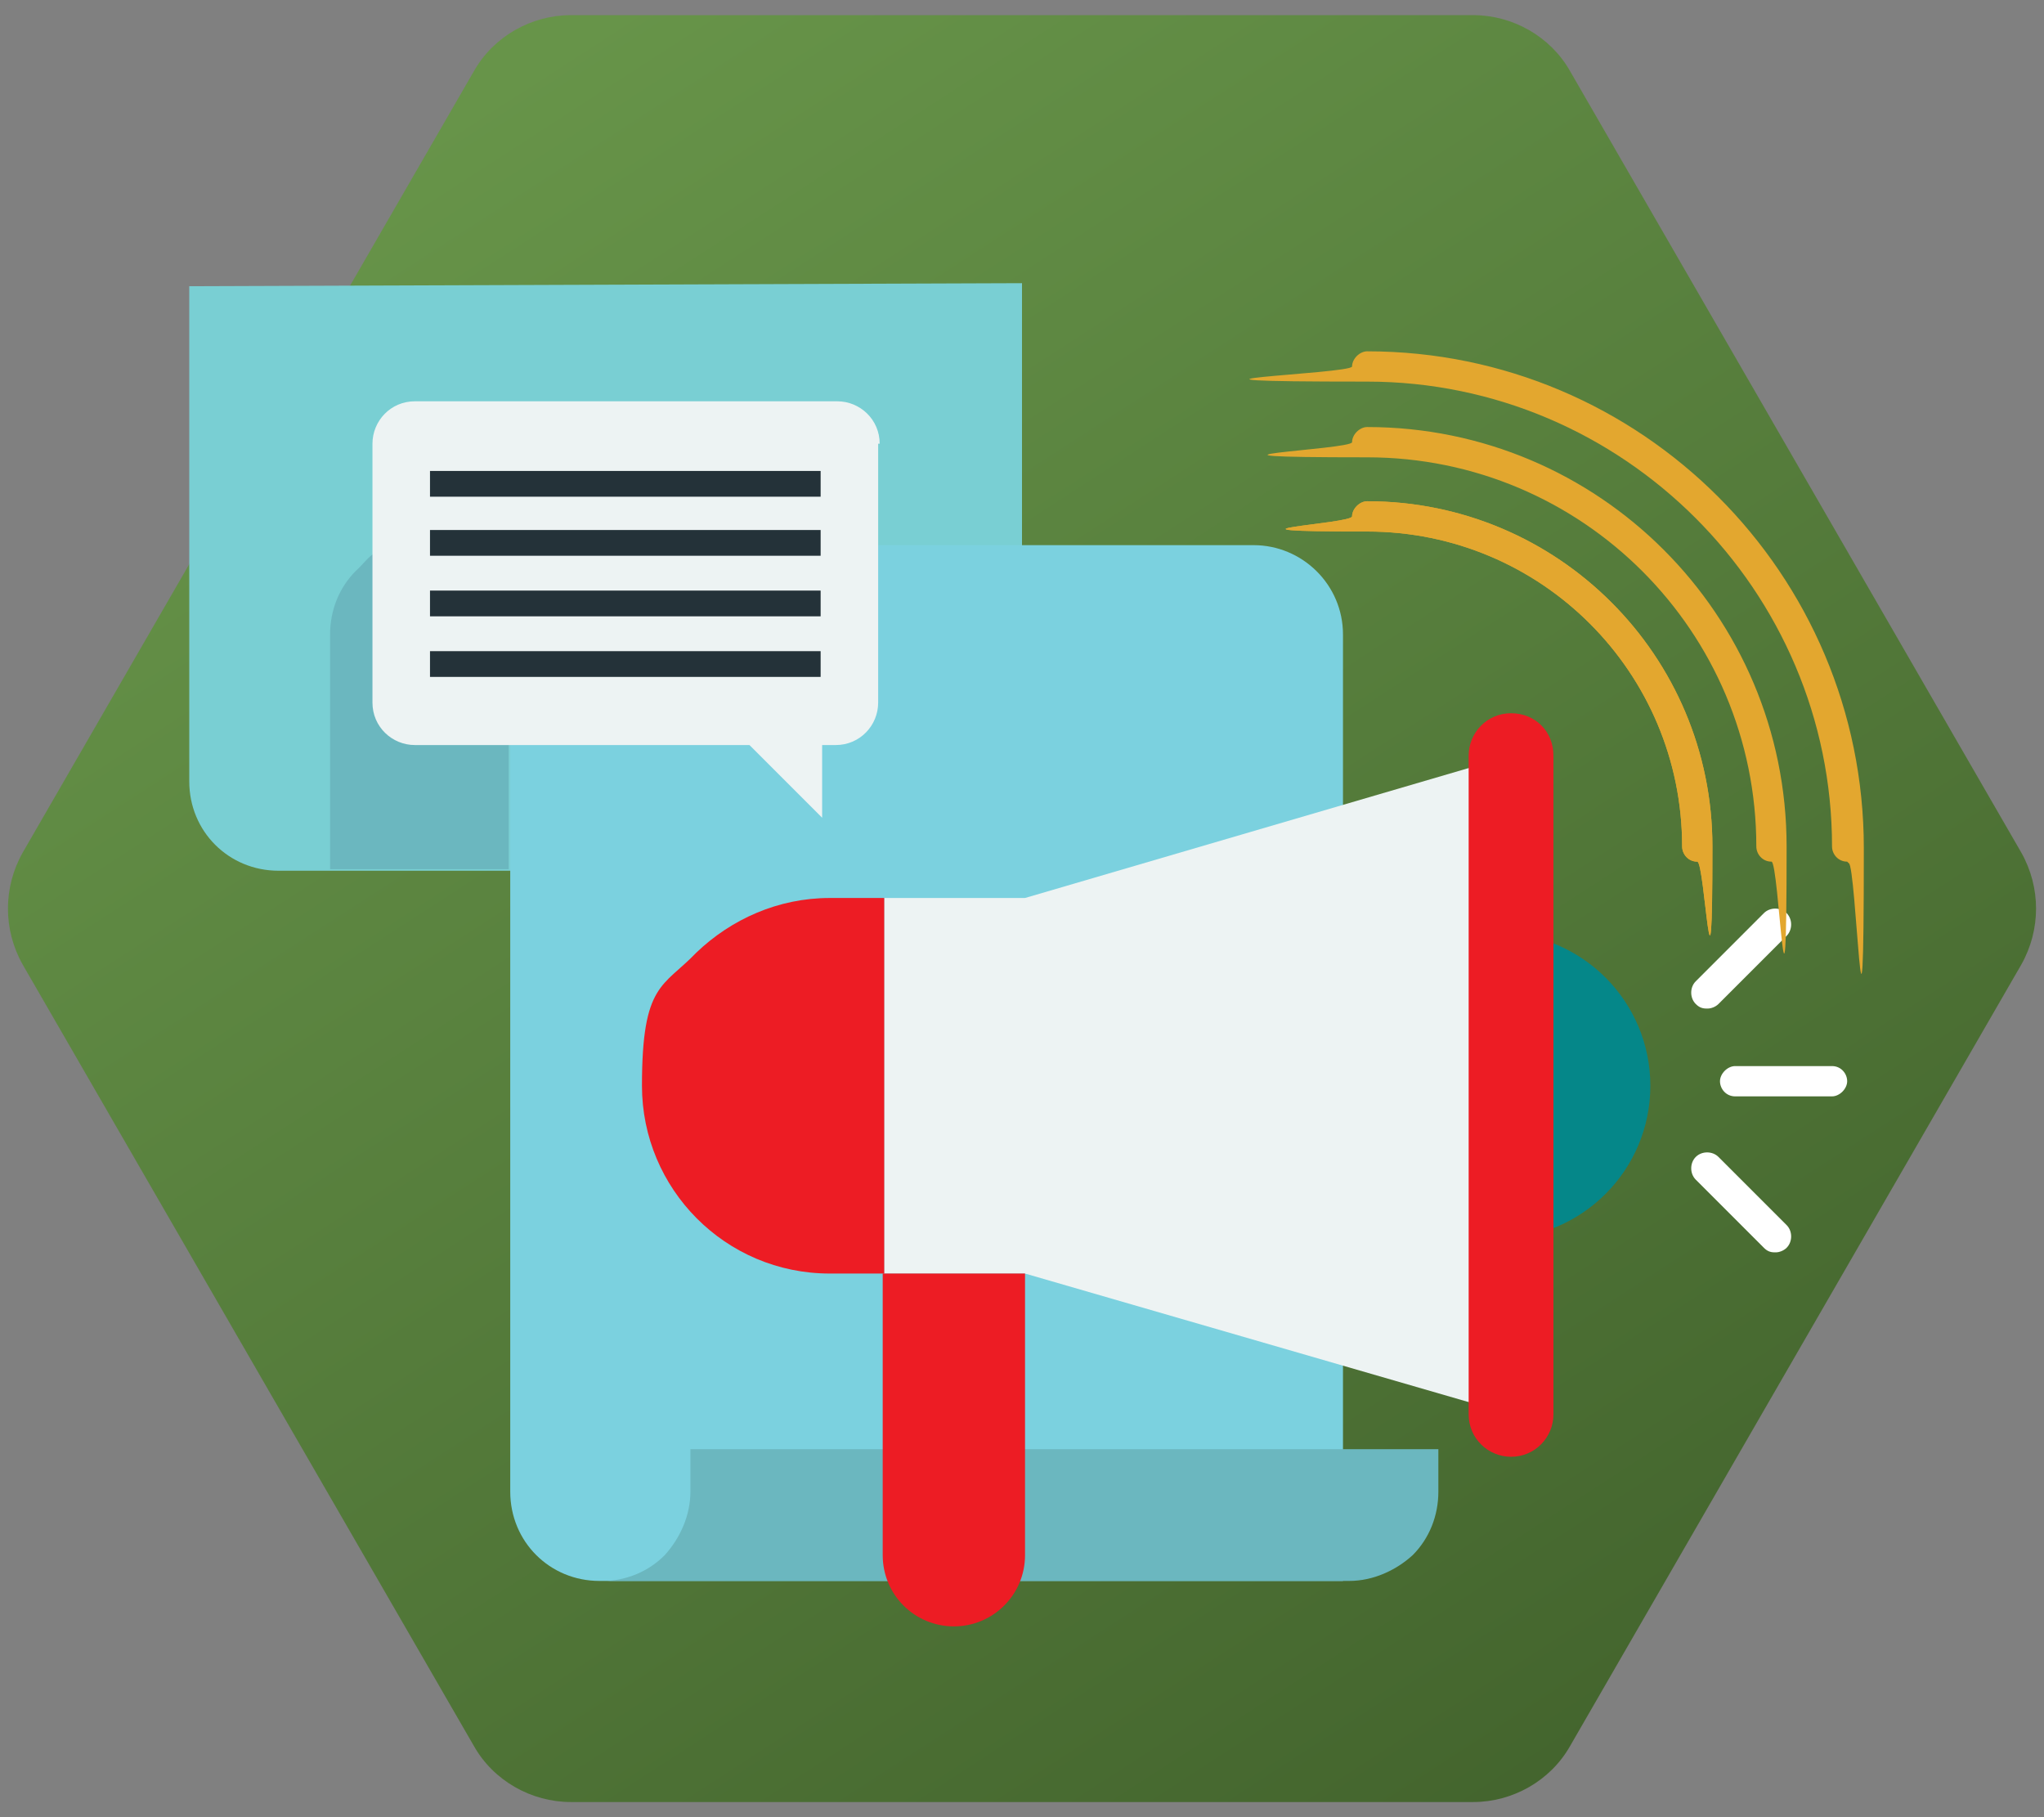
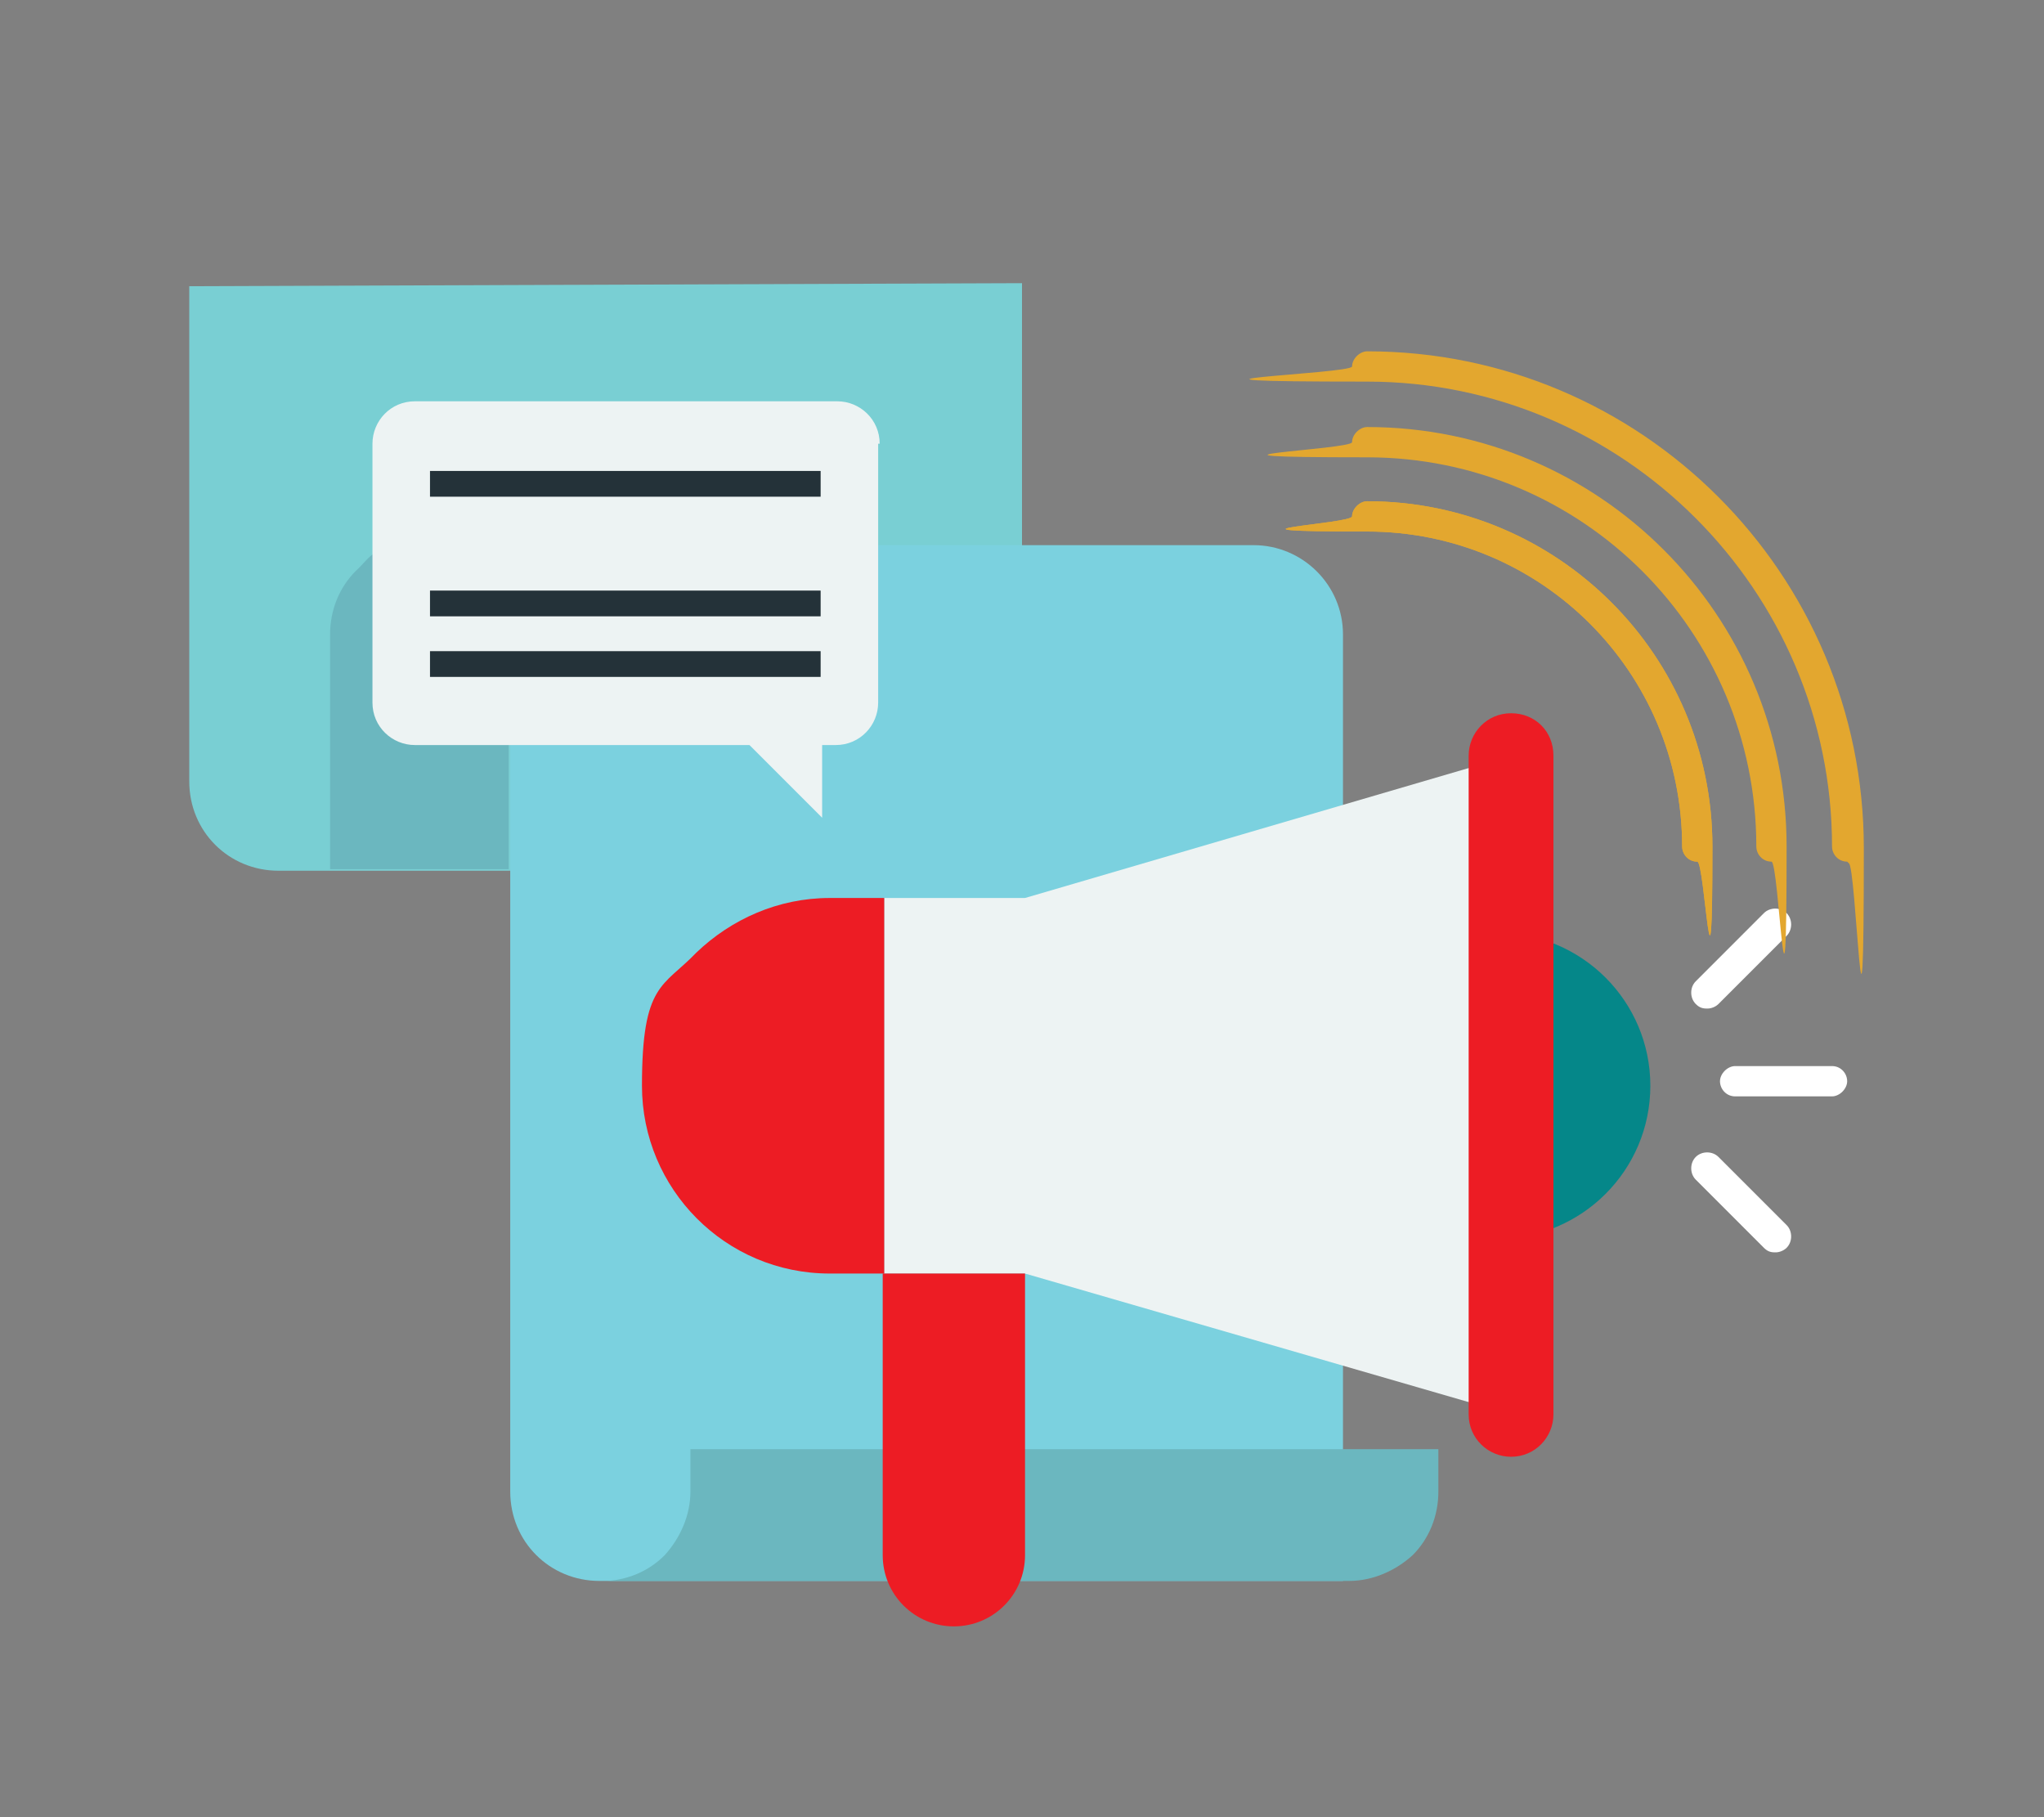
<svg xmlns="http://www.w3.org/2000/svg" version="1.1" viewBox="0 0 135 120">
  <rect x="0" y="0" width="135" height="120" fill="#808080" stroke="none" />
  <defs>
    <style>
      .cls-1 {
        fill: #e3a72f;
      }

      .cls-1, .cls-2, .cls-3, .cls-4, .cls-5, .cls-6, .cls-7, .cls-8, .cls-9, .cls-10 {
        stroke-width: 0px;
      }

      .cls-2 {
        fill: #edf3f3;
      }

      .cls-3 {
        fill: #7bd1df;
      }

      .cls-4 {
        fill: #243239;
      }

      .cls-5 {
        fill: #ed1c24;
      }

      .cls-6 {
        fill: #79cfd3;
      }

      .cls-7 {
        fill: url(#_未命名漸層_7);
      }

      .cls-8 {
        fill: #fff;
      }

      .cls-9 {
        fill: #058789;
      }

      .cls-10 {
        fill: #6bb7bf;
      }
    </style>
    <linearGradient id="_未命名漸層_7" data-name="未命名漸層 7" x1="32.4" y1="5.8" x2="105.2" y2="118.3" gradientUnits="userSpaceOnUse">
      <stop offset="0" stop-color="#679449" />
      <stop offset="1" stop-color="#43642d" />
    </linearGradient>
  </defs>
  <g id="_圖層_1" data-name="圖層 1">
-     <path class="cls-7" d="M97.3,1h-59.6c-2.6,0-5.1,1.4-6.4,3.7L1.5,56.3c-1.3,2.3-1.3,5.1,0,7.4l29.8,51.6c1.3,2.3,3.8,3.7,6.4,3.7h59.6c2.6,0,5.1-1.4,6.4-3.7l29.8-51.6c1.3-2.3,1.3-5.1,0-7.4L103.7,4.7c-1.3-2.3-3.8-3.7-6.4-3.7Z" />
-   </g>
+     </g>
  <g id="_10" data-name="10">
    <g>
      <g>
        <path class="cls-6" d="M67.5,18.7v38.8H18.4c-3.3,0-5.9-2.6-5.9-5.9V18.9l55-.2Z" />
        <path class="cls-10" d="M21.8,41.9v15.5h11.8v-15.5c0-3.3-2.7-5.9-5.9-5.9s-3.1.7-4.2,1.7c-1.1,1.1-1.7,2.6-1.7,4.2Z" />
        <path class="cls-3" d="M27.8,36c3.3,0,5.9,2.6,5.9,5.9v56.6c0,3.3,2.6,5.9,5.9,5.9h49.1v-62.5c0-3.3-2.7-5.9-5.9-5.9H27.8Z" />
        <path class="cls-10" d="M40,104.4h0s49.1,0,49.1,0c1.6,0,3.1-.7,4.2-1.7,1.1-1.1,1.7-2.6,1.7-4.2v-2.8h-49.4v2.8c0,1.6-.7,3.1-1.7,4.2-1,1-2.3,1.6-3.8,1.7Z" />
      </g>
      <g>
        <circle class="cls-9" cx="98.9" cy="71.7" r="10.1" />
        <rect class="cls-2" x="58.4" y="59.3" width="32.1" height="24.8" />
        <path class="cls-5" d="M58.4,59.3v24.8h-3.6c-6.9,0-12.4-5.6-12.4-12.4s1.4-6.5,3.6-8.8c2.3-2.2,5.4-3.6,8.8-3.6h3.6Z" />
        <polygon class="cls-2" points="99.8 93.4 67.7 84.1 67.7 59.3 99.8 49.9 99.8 93.4" />
        <path class="cls-5" d="M99.8,96.2c-1.5,0-2.8-1.2-2.8-2.8v-43.5c0-1.5,1.2-2.8,2.8-2.8s2.8,1.2,2.8,2.8v43.5c0,1.5-1.2,2.8-2.8,2.8Z" />
-         <path class="cls-5" d="M67.7,84.1v18.6c0,2.6-2.1,4.7-4.7,4.7s-4.7-2.1-4.7-4.7v-18.6h9.4Z" />
+         <path class="cls-5" d="M67.7,84.1v18.6c0,2.6-2.1,4.7-4.7,4.7s-4.7-2.1-4.7-4.7v-18.6h9.4" />
      </g>
      <g>
        <path class="cls-8" d="M121,72.4h-6.4c-.6,0-1-.5-1-1s.5-1,1-1h6.4c.6,0,1,.5,1,1s-.5,1-1,1Z" />
        <g>
          <path class="cls-8" d="M112.7,66.6c-.3,0-.5-.1-.7-.3-.4-.4-.4-1.1,0-1.5l4.5-4.5c.4-.4,1.1-.4,1.5,0,.4.4.4,1.1,0,1.5l-4.5,4.5c-.2.2-.5.3-.7.3Z" />
          <path class="cls-8" d="M117.2,82.7c-.3,0-.5-.1-.7-.3l-4.5-4.5c-.4-.4-.4-1.1,0-1.5.4-.4,1.1-.4,1.5,0l4.5,4.5c.4.4.4,1.1,0,1.5-.2.2-.5.3-.7.3Z" />
        </g>
      </g>
      <g>
        <path class="cls-1" d="M117,56.9c-.6,0-1-.5-1-1,0-14.2-11.5-25.7-25.7-25.7s-1-.5-1-1,.5-1,1-1c15.3,0,27.7,12.4,27.7,27.7s-.5,1-1,1Z" />
        <path class="cls-1" d="M112.1,56.9c-.6,0-1-.5-1-1,0-11.5-9.3-20.8-20.8-20.8s-1-.5-1-1,.5-1,1-1c12.6,0,22.8,10.2,22.8,22.8s-.5,1-1,1Z" />
        <path class="cls-1" d="M122,56.9c-.6,0-1-.5-1-1,0-16.9-13.8-30.7-30.7-30.7s-1-.5-1-1,.5-1,1-1c18.1,0,32.8,14.7,32.8,32.8s-.5,1-1,1Z" />
        <path class="cls-1" d="M112.1,56.9c-.6,0-1-.5-1-1,0-11.5-9.3-20.8-20.8-20.8s-1-.5-1-1,.5-1,1-1c12.6,0,22.8,10.2,22.8,22.8s-.5,1-1,1Z" />
      </g>
      <g>
        <path class="cls-2" d="M58,29.3v17.1c0,1.5-1.2,2.8-2.8,2.8h-.9v4.8l-4.8-4.8h-22.1c-1.5,0-2.8-1.2-2.8-2.8v-17.1c0-1.5,1.2-2.8,2.8-2.8h27.9c1.5,0,2.8,1.2,2.8,2.8Z" />
        <g>
          <rect class="cls-4" x="28.4" y="31.1" width="25.8" height="1.7" />
-           <rect class="cls-4" x="28.4" y="35" width="25.8" height="1.7" />
          <rect class="cls-4" x="28.4" y="39" width="25.8" height="1.7" />
          <rect class="cls-4" x="28.4" y="43" width="25.8" height="1.7" />
        </g>
      </g>
    </g>
  </g>
</svg>